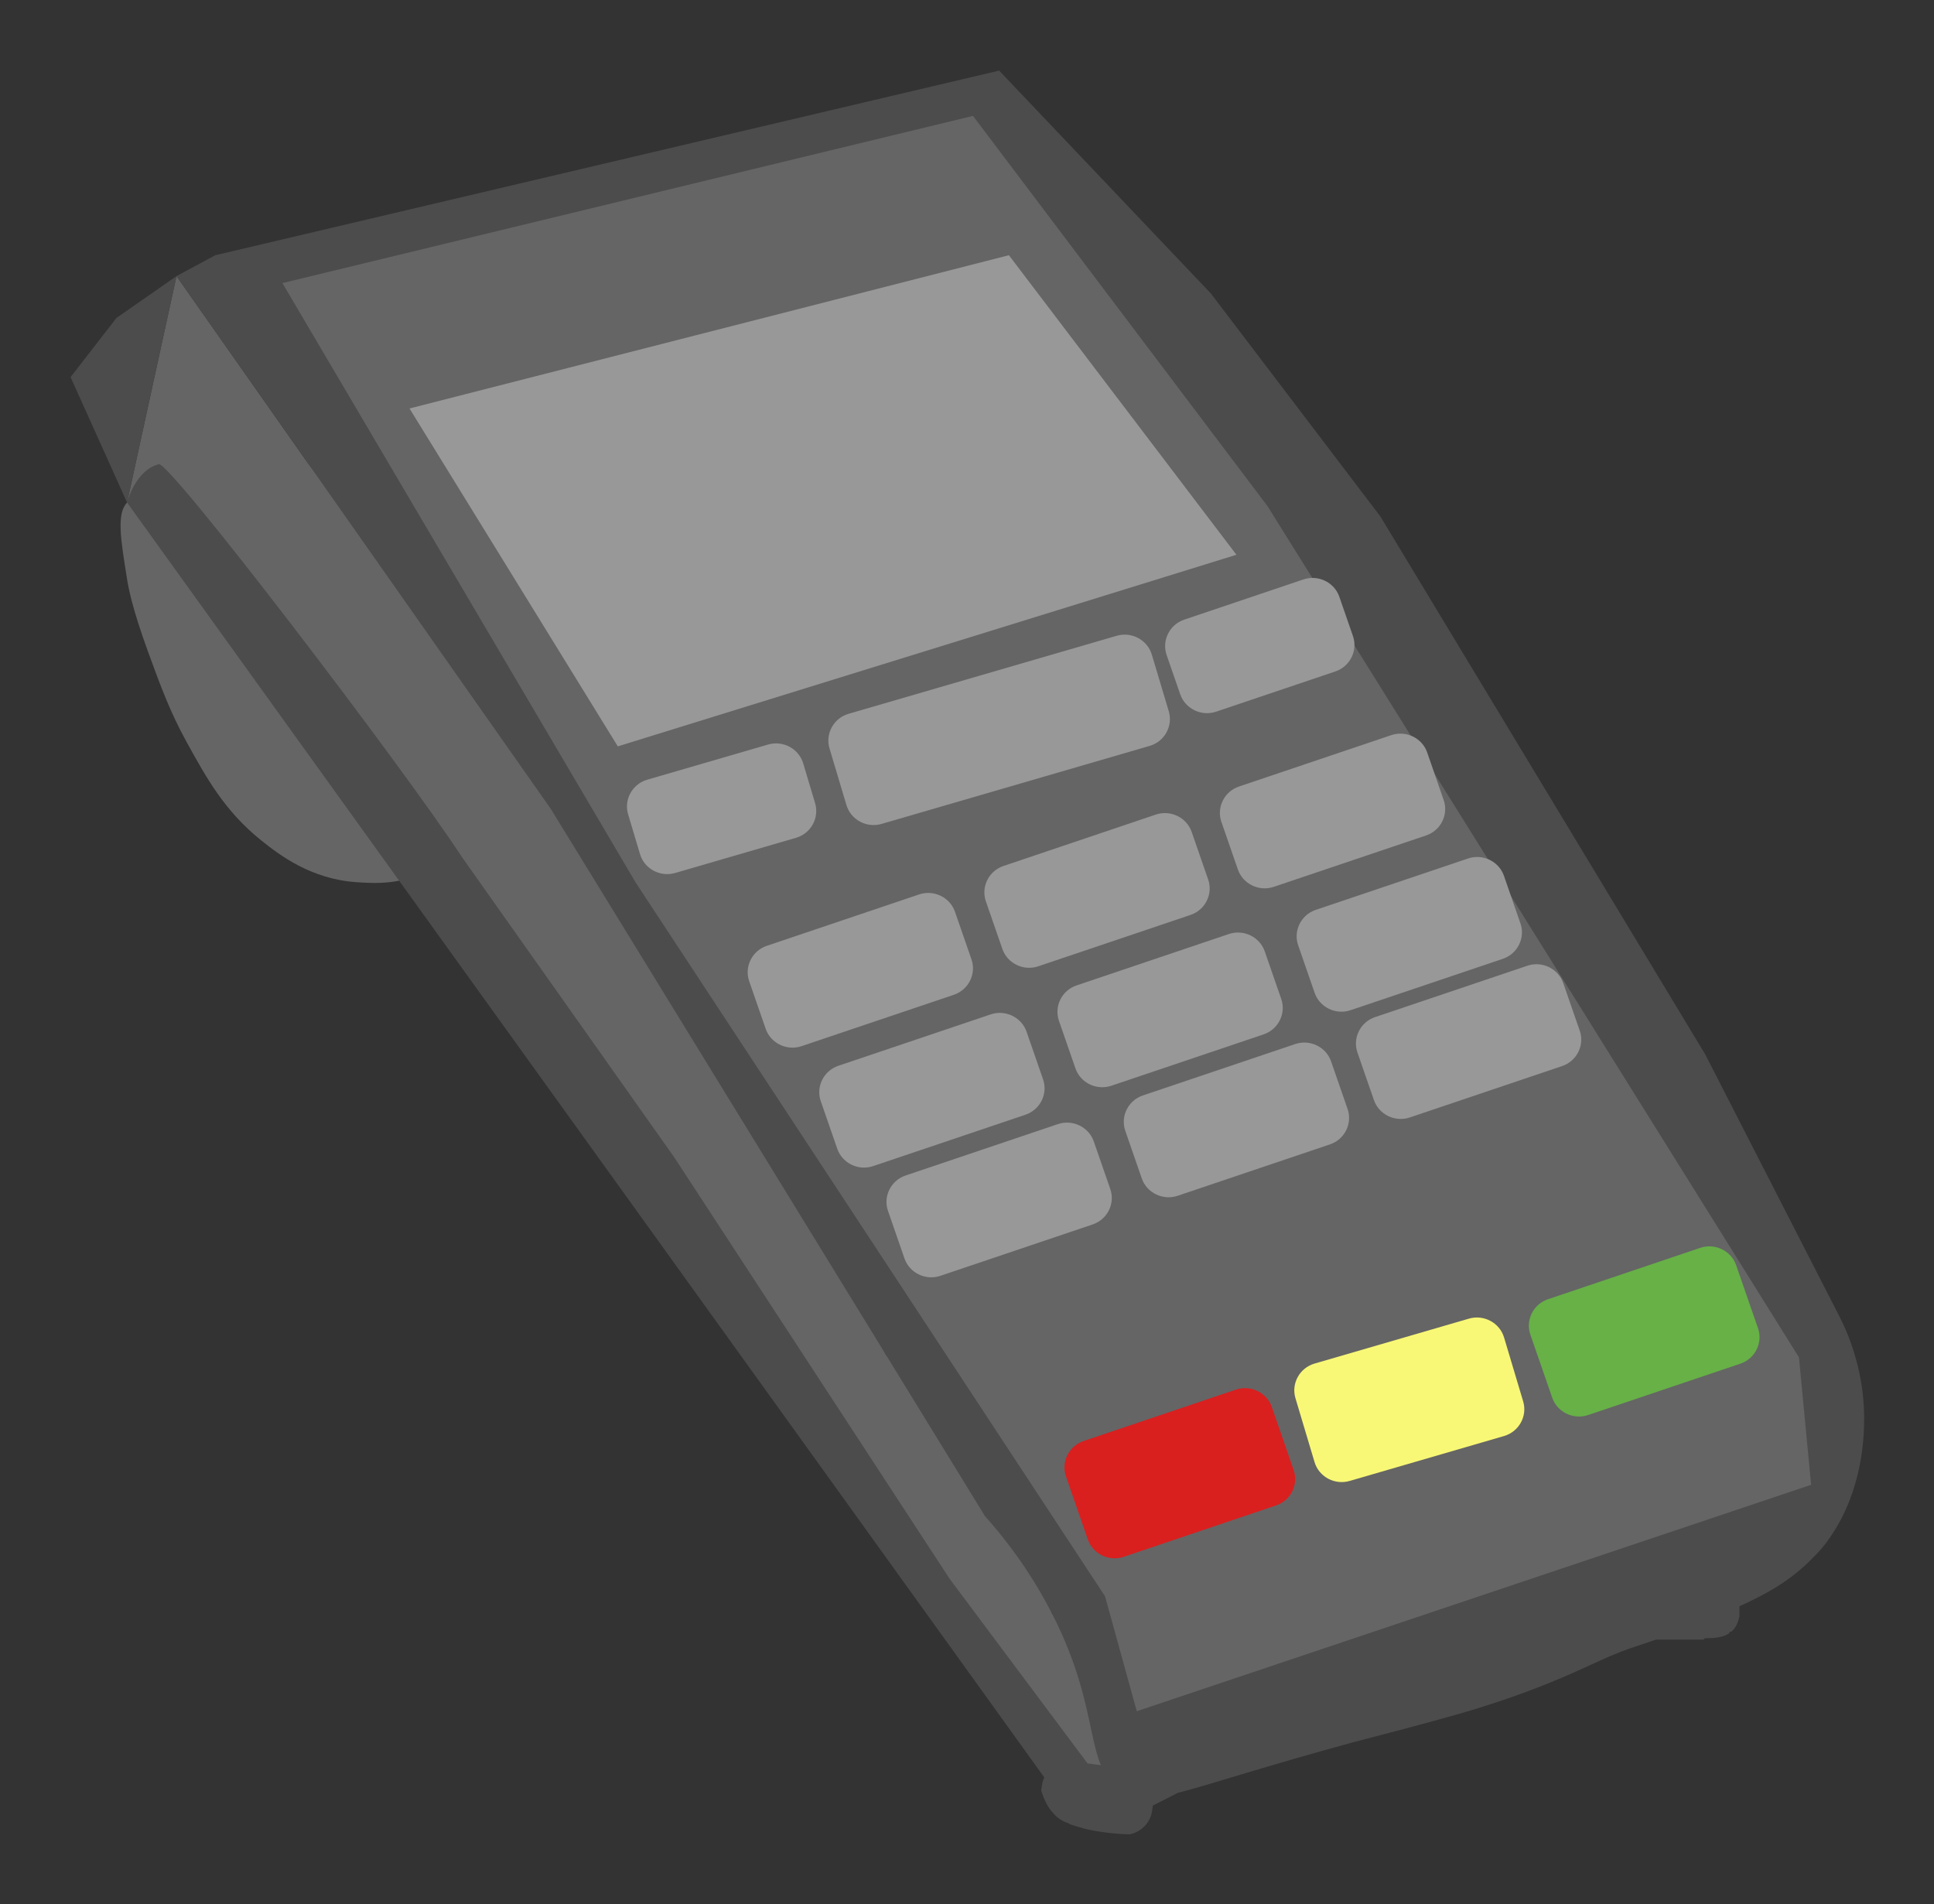
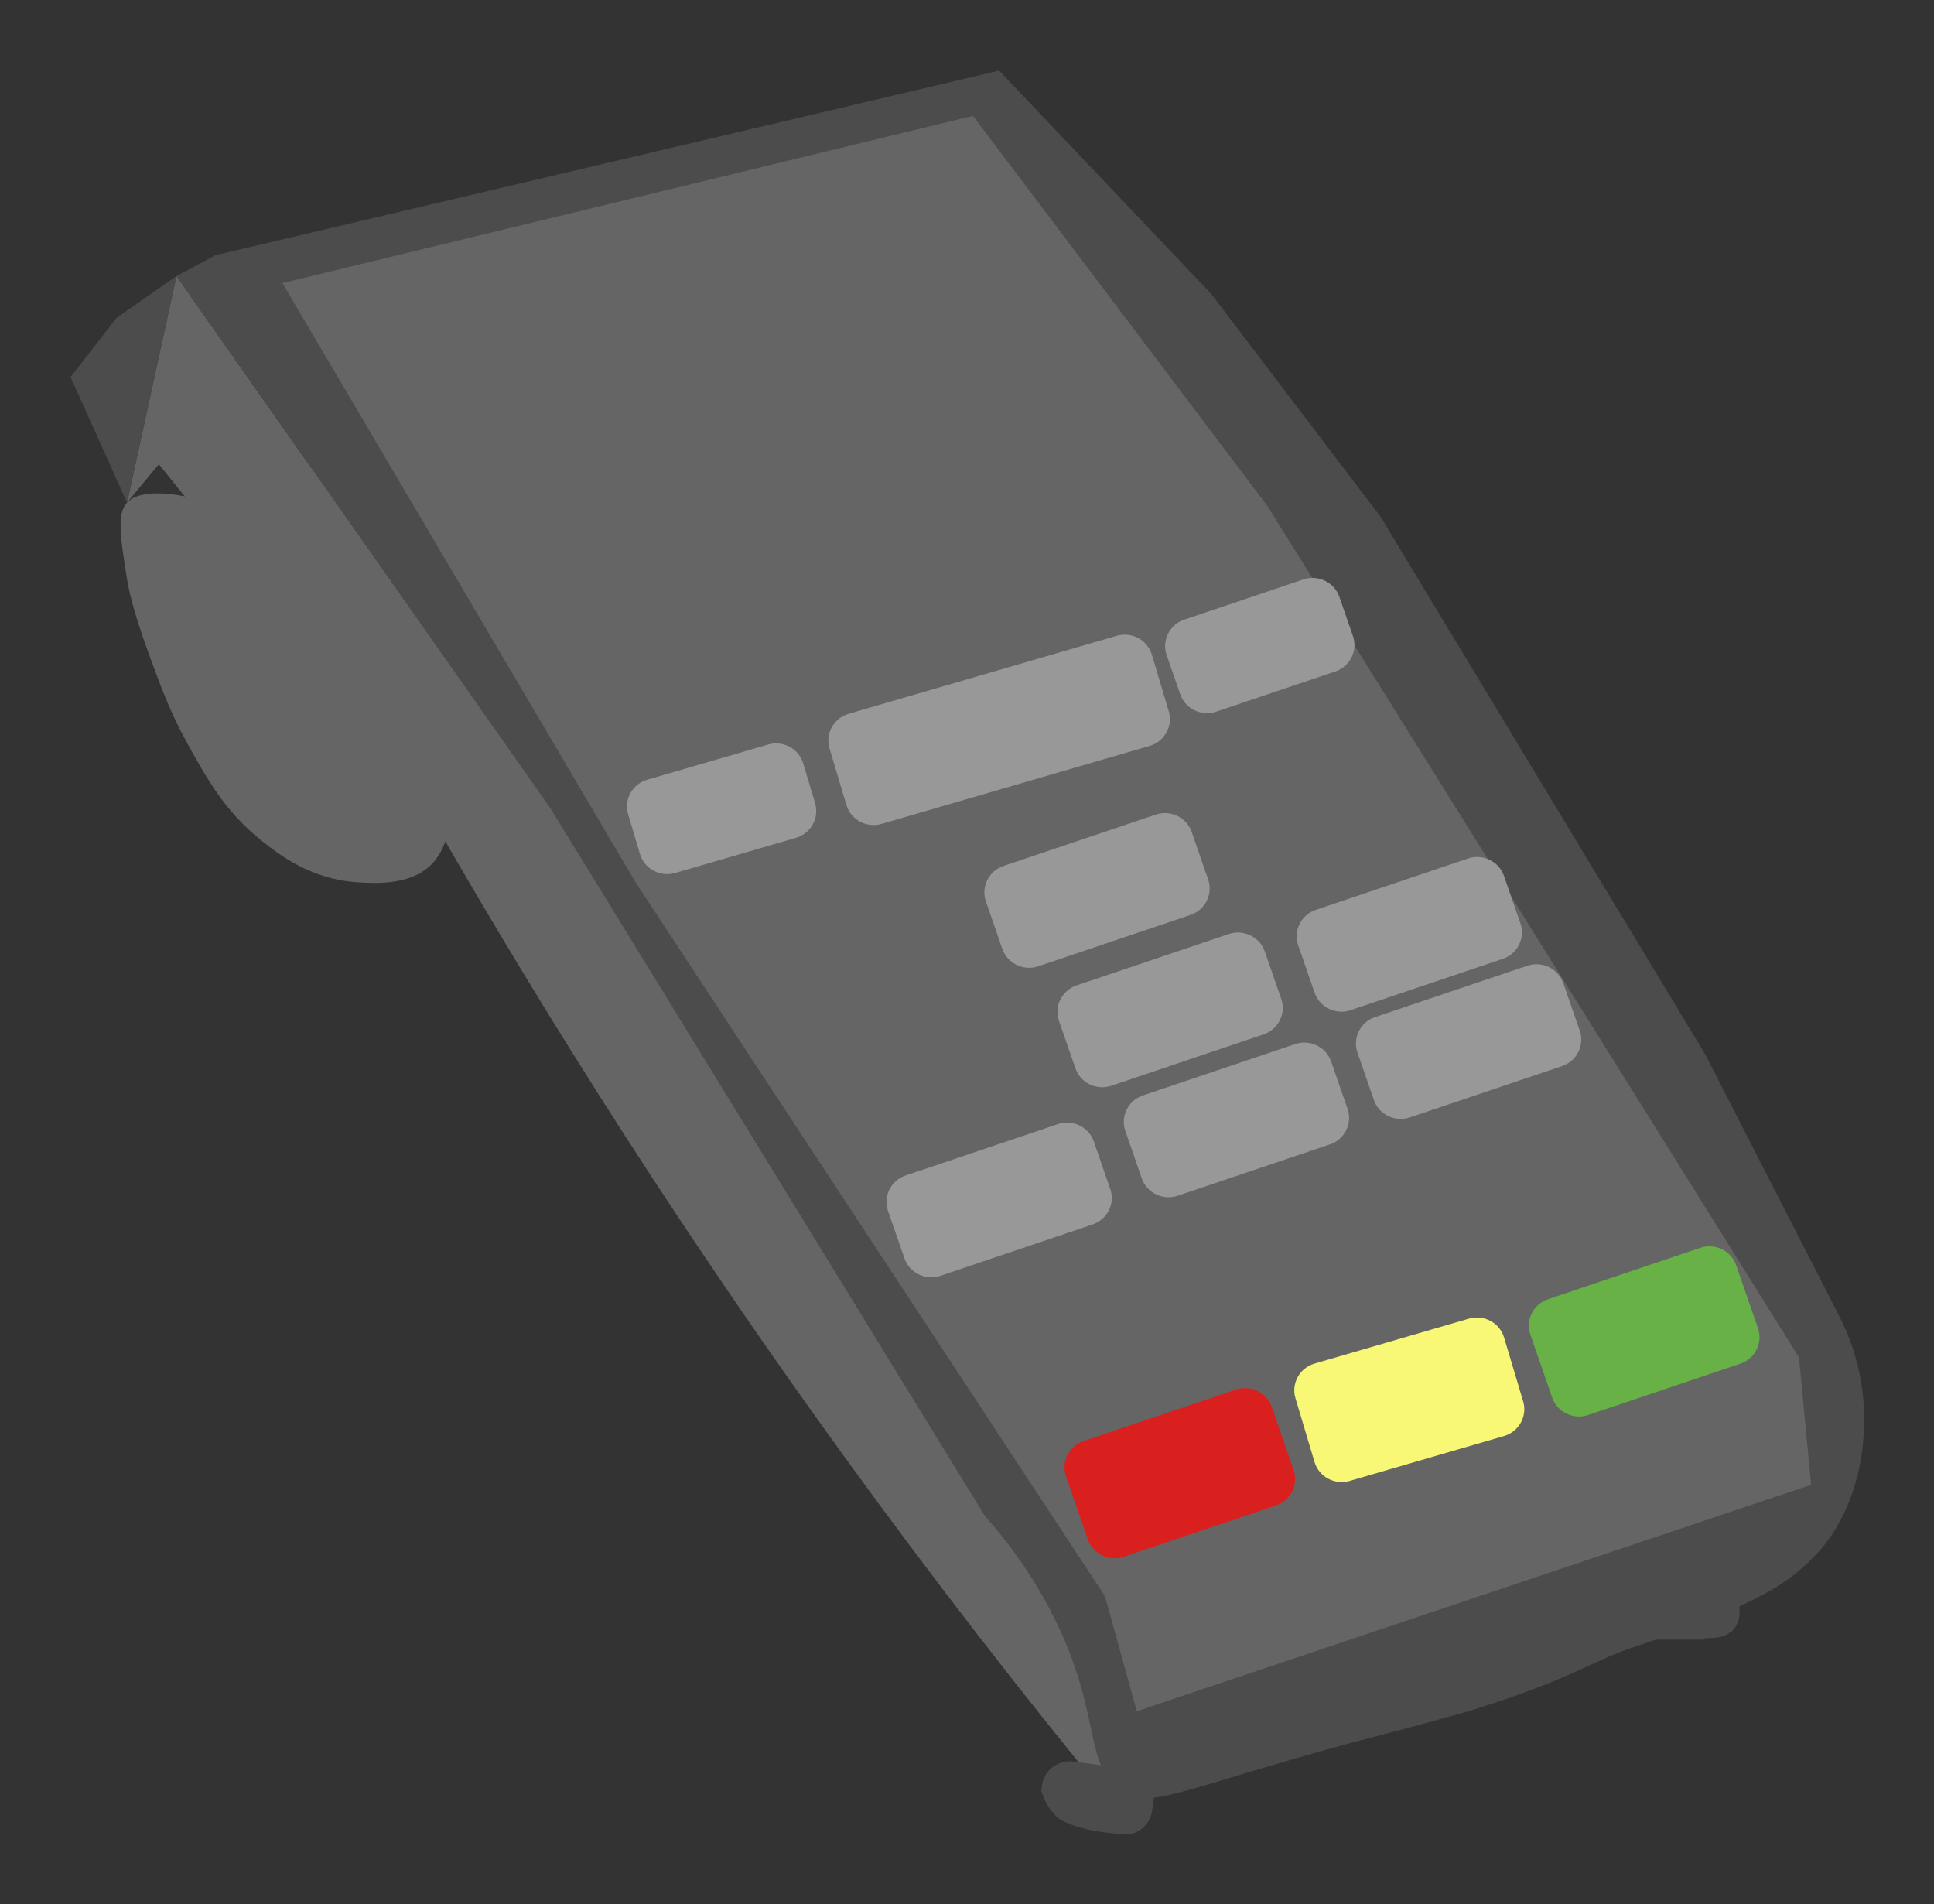
<svg xmlns="http://www.w3.org/2000/svg" version="1.1" x="0px" y="0px" viewBox="0 0 3098.911 3050.786" xml:space="preserve" id="svg54" width="3098.911" height="3050.786">
  <rect x="0" y="0" width="3098.911" height="3050.786" fill="#333333" stroke="none" />
  <defs id="defs58" />
  <style type="text/css" id="style2">
	.st0{fill:#656565;}
	.st1{fill:#4C4C4C;}
	.st2{fill:#989898;}
	.st3{fill:#DA1F1F;}
	.st4{fill:#F8F876;}
	.st5{fill:#67B147;}
</style>
  <g id="Слой_1" style="display:inline" transform="translate(-434.68,-562.097)">
</g>
  <g id="Слой_2" transform="matrix(1.001,0,0,1.001,-436.062,-563.551)">
    <path class="st0" d="m 1079.83,1789.18 c 200.44,356.88 418.96,701.3 655.56,1033.27 136.49,191.51 279,378.88 427.52,562.09 23.27,15.2 46.53,30.4 69.8,45.61 -9.42,-65.04 -18.84,-130.09 -28.26,-195.13 -28.26,-29.73 -56.51,-59.47 -84.77,-89.2 -22.61,-55.75 -45.21,-111.5 -67.82,-167.26 -65.99,-82.29 -131.98,-164.59 -197.98,-246.88 C 1778.59,2590.97 1703.3,2450.25 1628,2309.54 1511.21,2123.7 1394.41,1937.86 1277.62,1752.02 1161.39,1602.99 1045.16,1453.96 928.92,1304.93 L 718.13,1004.94 639.01,1367.33 689.87,1306 Z" id="path5" />
    <path class="st1" d="m 2243.46,3394.48 -89.09,-11.98 c -24.64,-3.31 -47.55,13.86 -50.91,38.17 l -1.14,8.27 c 0.04,0.11 0.08,0.21 0.12,0.33 3.39,11.45 8.65,22.79 16.21,32.24 2.72,3.4 5.21,6.7 9.6,10.26 6.69,5.44 13.46,8.15 17.98,9.56 0,0 2.06,1.48 2.18,1.56 16.19,5.56 29.43,8.58 38.77,10.32 3.66,0.68 9.17,1.62 9.18,1.54 0.02,-0.12 -15.52,-3.1 -29.04,-5.67 25.07,5.89 50.77,9.35 76.5,9.9 18.39,-3.63 33.37,-18.42 36.03,-37.71 l 2.29,-16.57 c 3.37,-24.31 -14.04,-46.91 -38.68,-50.22 z" id="path7" />
    <path class="st1" d="M 780.31,971.48 2034.97,676 l 339.02,356.81 271.27,356.81 519.93,860.9 214.75,419.34 c 15.52,30.47 42.11,92.98 39.56,174.89 -0.84,27.04 -4.69,114.65 -62.17,189.56 -7.14,9.31 -13.34,15.45 -18.12,20.41 -43.45,45.12 -89.96,68.63 -177.94,104.06 -110.08,44.33 -103.1,34.04 -168.87,64.13 -21.38,9.78 -57.22,26.93 -109.8,46.59 -26.46,9.89 -47.44,16.79 -59.65,20.79 -33.74,11.05 -62.81,19.4 -125.57,36.2 -61.29,16.41 -76.97,20.03 -97.33,25.6 -283.43,77.54 -321.14,106.75 -367.34,78.05 -65.03,-40.39 -30.63,-123.29 -113.03,-284.34 -37.02,-72.37 -79.35,-124.77 -107.38,-156.11 L 1317.18,1857.47 718.13,1004.92 Z" id="path9" />
    <path class="st0" d="m 887.68,1016.09 1105.44,-267.61 471.29,624.42 c 283.63,454.23 567.26,908.46 850.89,1362.7 6.47,67.98 12.95,135.96 19.42,203.94 l -1079.41,362.39 -50.86,-183.98 -751.63,-1142.92 z" id="path11" />
    <path class="st2" d="m 2184.74,2522.8 -243.87,82.27 c -23.53,7.94 -49.36,-4.56 -57.41,-27.77 l -26.4,-76.18 c -8.05,-23.21 4.62,-48.7 28.15,-56.64 l 243.87,-82.27 c 23.53,-7.94 49.36,4.56 57.41,27.77 l 26.41,76.18 c 8.04,23.22 -4.63,48.7 -28.16,56.64 z" id="path13" />
    <path class="st2" d="m 2564.59,2394.66 -243.87,82.27 c -23.53,7.94 -49.36,-4.56 -57.41,-27.77 l -26.4,-76.18 c -8.05,-23.21 4.62,-48.7 28.15,-56.64 l 243.87,-82.27 c 23.53,-7.94 49.36,4.56 57.41,27.77 l 26.41,76.18 c 8.04,23.22 -4.63,48.7 -28.16,56.64 z" id="path15" />
    <path class="st2" d="m 2936.2,2269.3 -243.87,82.27 c -23.53,7.94 -49.36,-4.56 -57.41,-27.77 l -26.4,-76.18 c -8.05,-23.21 4.62,-48.7 28.15,-56.64 l 243.87,-82.27 c 23.53,-7.94 49.36,4.56 57.41,27.77 l 26.41,76.18 c 8.04,23.22 -4.63,48.7 -28.16,56.64 z" id="path17" />
    <path class="st2" d="m 2841.31,2097.64 -243.87,82.27 c -23.53,7.94 -49.36,-4.56 -57.41,-27.77 l -26.41,-76.18 c -8.05,-23.21 4.62,-48.7 28.15,-56.64 l 243.87,-82.27 c 23.53,-7.94 49.36,4.56 57.41,27.77 l 26.4,76.18 c 8.06,23.22 -4.61,48.7 -28.14,56.64 z" id="path19" />
-     <path class="st2" d="m 2077.13,2347.18 -243.87,82.27 c -23.53,7.94 -49.36,-4.56 -57.41,-27.77 l -26.4,-76.18 c -8.05,-23.21 4.62,-48.7 28.15,-56.64 l 243.87,-82.27 c 23.53,-7.94 49.36,4.56 57.41,27.77 l 26.4,76.18 c 8.04,23.22 -4.62,48.7 -28.15,56.64 z" id="path21" />
-     <path class="st2" d="m 1962.55,2155.19 -243.87,82.27 c -23.53,7.94 -49.36,-4.56 -57.41,-27.77 l -26.4,-76.18 c -8.05,-23.21 4.62,-48.7 28.15,-56.64 l 243.87,-82.27 c 23.53,-7.94 49.36,4.56 57.41,27.77 l 26.4,76.18 c 8.05,23.21 -4.62,48.7 -28.15,56.64 z" id="path23" />
    <path class="st2" d="m 2341.43,2027.38 -243.87,82.27 c -23.53,7.94 -49.36,-4.56 -57.41,-27.77 l -26.4,-76.18 c -8.05,-23.21 4.62,-48.7 28.15,-56.64 l 243.87,-82.27 c 23.53,-7.94 49.36,4.56 57.41,27.77 l 26.41,76.18 c 8.04,23.21 -4.63,48.7 -28.16,56.64 z" id="path25" />
-     <path class="st2" d="m 2718.44,1900.2 -243.87,82.27 c -23.53,7.94 -49.36,-4.56 -57.41,-27.77 l -26.41,-76.18 c -8.05,-23.21 4.62,-48.7 28.15,-56.64 l 243.87,-82.27 c 23.53,-7.94 49.36,4.56 57.41,27.77 l 26.4,76.18 c 8.06,23.21 -4.61,48.7 -28.14,56.64 z" id="path27" />
    <path class="st2" d="m 2458.41,2218.56 -243.87,82.27 c -23.53,7.94 -49.36,-4.56 -57.41,-27.77 l -26.41,-76.18 c -8.05,-23.21 4.62,-48.7 28.15,-56.64 l 243.87,-82.27 c 23.53,-7.94 49.36,4.56 57.41,27.77 l 26.41,76.18 c 8.05,23.21 -4.62,48.7 -28.15,56.64 z" id="path29" />
    <path class="st3" d="m 2478.26,2972.56 -243.87,82.27 c -23.53,7.94 -49.36,-4.56 -57.41,-27.77 l -34.99,-100.95 c -8.05,-23.21 4.62,-48.7 28.15,-56.64 l 243.87,-82.27 c 23.53,-7.94 49.36,4.56 57.41,27.77 l 34.99,100.95 c 8.05,23.22 -4.62,48.7 -28.15,56.64 z" id="path31" />
    <path class="st4" d="m 2843.23,2861.46 -247.2,71.93 c -23.85,6.94 -49.12,-6.63 -56.16,-30.16 l -30.59,-102.33 c -7.03,-23.53 6.72,-48.46 30.58,-55.4 l 247.2,-71.93 c 23.85,-6.94 49.12,6.63 56.16,30.16 l 30.59,102.33 c 7.03,23.53 -6.73,48.46 -30.58,55.4 z" id="path33" />
    <path class="st5" d="m 3221.58,2745.63 -243.87,82.27 c -23.53,7.94 -49.36,-4.56 -57.41,-27.77 l -34.99,-100.95 c -8.05,-23.21 4.62,-48.7 28.15,-56.64 l 243.87,-82.27 c 23.53,-7.94 49.36,4.56 57.41,27.77 l 34.99,100.95 c 8.05,23.22 -4.62,48.7 -28.15,56.64 z" id="path35" />
    <path class="st2" d="m 1709.81,1903.98 -193.52,56.31 c -23.85,6.94 -49.12,-6.63 -56.16,-30.16 l -19.06,-63.75 c -7.03,-23.53 6.72,-48.46 30.58,-55.4 l 193.52,-56.31 c 23.85,-6.94 49.12,6.63 56.16,30.16 l 19.06,63.75 c 7.03,23.53 -6.73,48.46 -30.58,55.4 z" id="path37" />
    <path class="st2" d="m 2573.19,1637.69 -190.9,64.4 c -23.53,7.94 -49.36,-4.56 -57.41,-27.77 l -21.8,-62.89 c -8.05,-23.21 4.62,-48.7 28.15,-56.64 l 190.9,-64.4 c 23.53,-7.94 49.36,4.56 57.41,27.77 l 21.8,62.89 c 8.05,23.22 -4.62,48.71 -28.15,56.64 z" id="path39" />
    <path class="st2" d="m 2275.93,1756.86 -429.22,124.89 c -23.85,6.94 -49.12,-6.63 -56.16,-30.16 l -27.12,-90.71 c -7.03,-23.53 6.72,-48.46 30.58,-55.4 l 429.22,-124.89 c 23.85,-6.94 49.12,6.63 56.16,30.16 l 27.12,90.71 c 7.03,23.53 -6.72,48.46 -30.58,55.4 z" id="path41" />
-     <polygon class="st2" points="1424.56,1757.59 1091.13,1216.79 2050.6,971.48 2414.82,1450.95 " id="polygon43" />
    <path class="st0" d="m 639.02,1367.32 c -16.83,18.02 -10.61,56.68 0,122.65 2.04,12.66 7.94,46.07 33.91,117.08 20.37,55.72 35.01,95.76 62.17,144.96 31.05,56.26 60.39,109.41 118.68,156.11 29.89,23.94 79.87,61.93 152.59,66.9 26.15,1.79 78.76,5.39 113.03,-22.3 68.1,-55.03 35.61,-210.91 -11.3,-306.64 C 995.45,1416.24 690.85,1311.85 639.02,1367.32 Z" id="path45" />
    <path class="st1" d="m 622.07,1071.84 -73.47,94.78 90.42,200.71 79.12,-362.39 c -32.02,22.3 -64.05,44.6 -96.07,66.9 z" id="path47" />
-     <path class="st1" d="m 2182.76,3393.91 c -75.66,-101.28 -151.31,-202.56 -226.97,-303.85 l -440.81,-674.6 -22.02,-31.14 -317.06,-448.33 c -96.07,-146.81 -468.38,-634.55 -486.02,-630 -35.66,9.2 -49.07,54.89 -50.86,61.33 l 1472.18,2046.1 v 36.94 c 2.19,3.91 4.66,7.65 7.45,11.14 5.58,4.36 11.22,8.65 16.6,13.25 h 103.1 l 82.56,-42.11 c -46.04,-12.91 -92.1,-25.82 -138.15,-38.73 z" id="path49" />
    <path class="st1" d="m 3166.05,3185.08 c 11.63,-0.03 24.19,-0.66 34.7,-6.1 0.9,-0.47 1.75,-0.98 2.58,-1.51 0.13,-1.55 1.2,-3.01 3.24,-3.01 0.24,0 0.47,0.02 0.68,0.06 6.64,-5.83 10.39,-13.97 12.27,-22.87 0.09,-0.44 0.25,-0.8 0.45,-1.11 v -61.2 c 0,-4.38 -3.65,-7.97 -8.1,-7.97 h -156.03 c -4.46,0 -8.1,3.59 -8.1,7.97 v 89.99 c 0,4.38 3.65,7.97 8.1,7.97 h 107.09 c 0.34,-1.23 1.39,-2.22 3.12,-2.22 z" id="path51" />
  </g>
</svg>